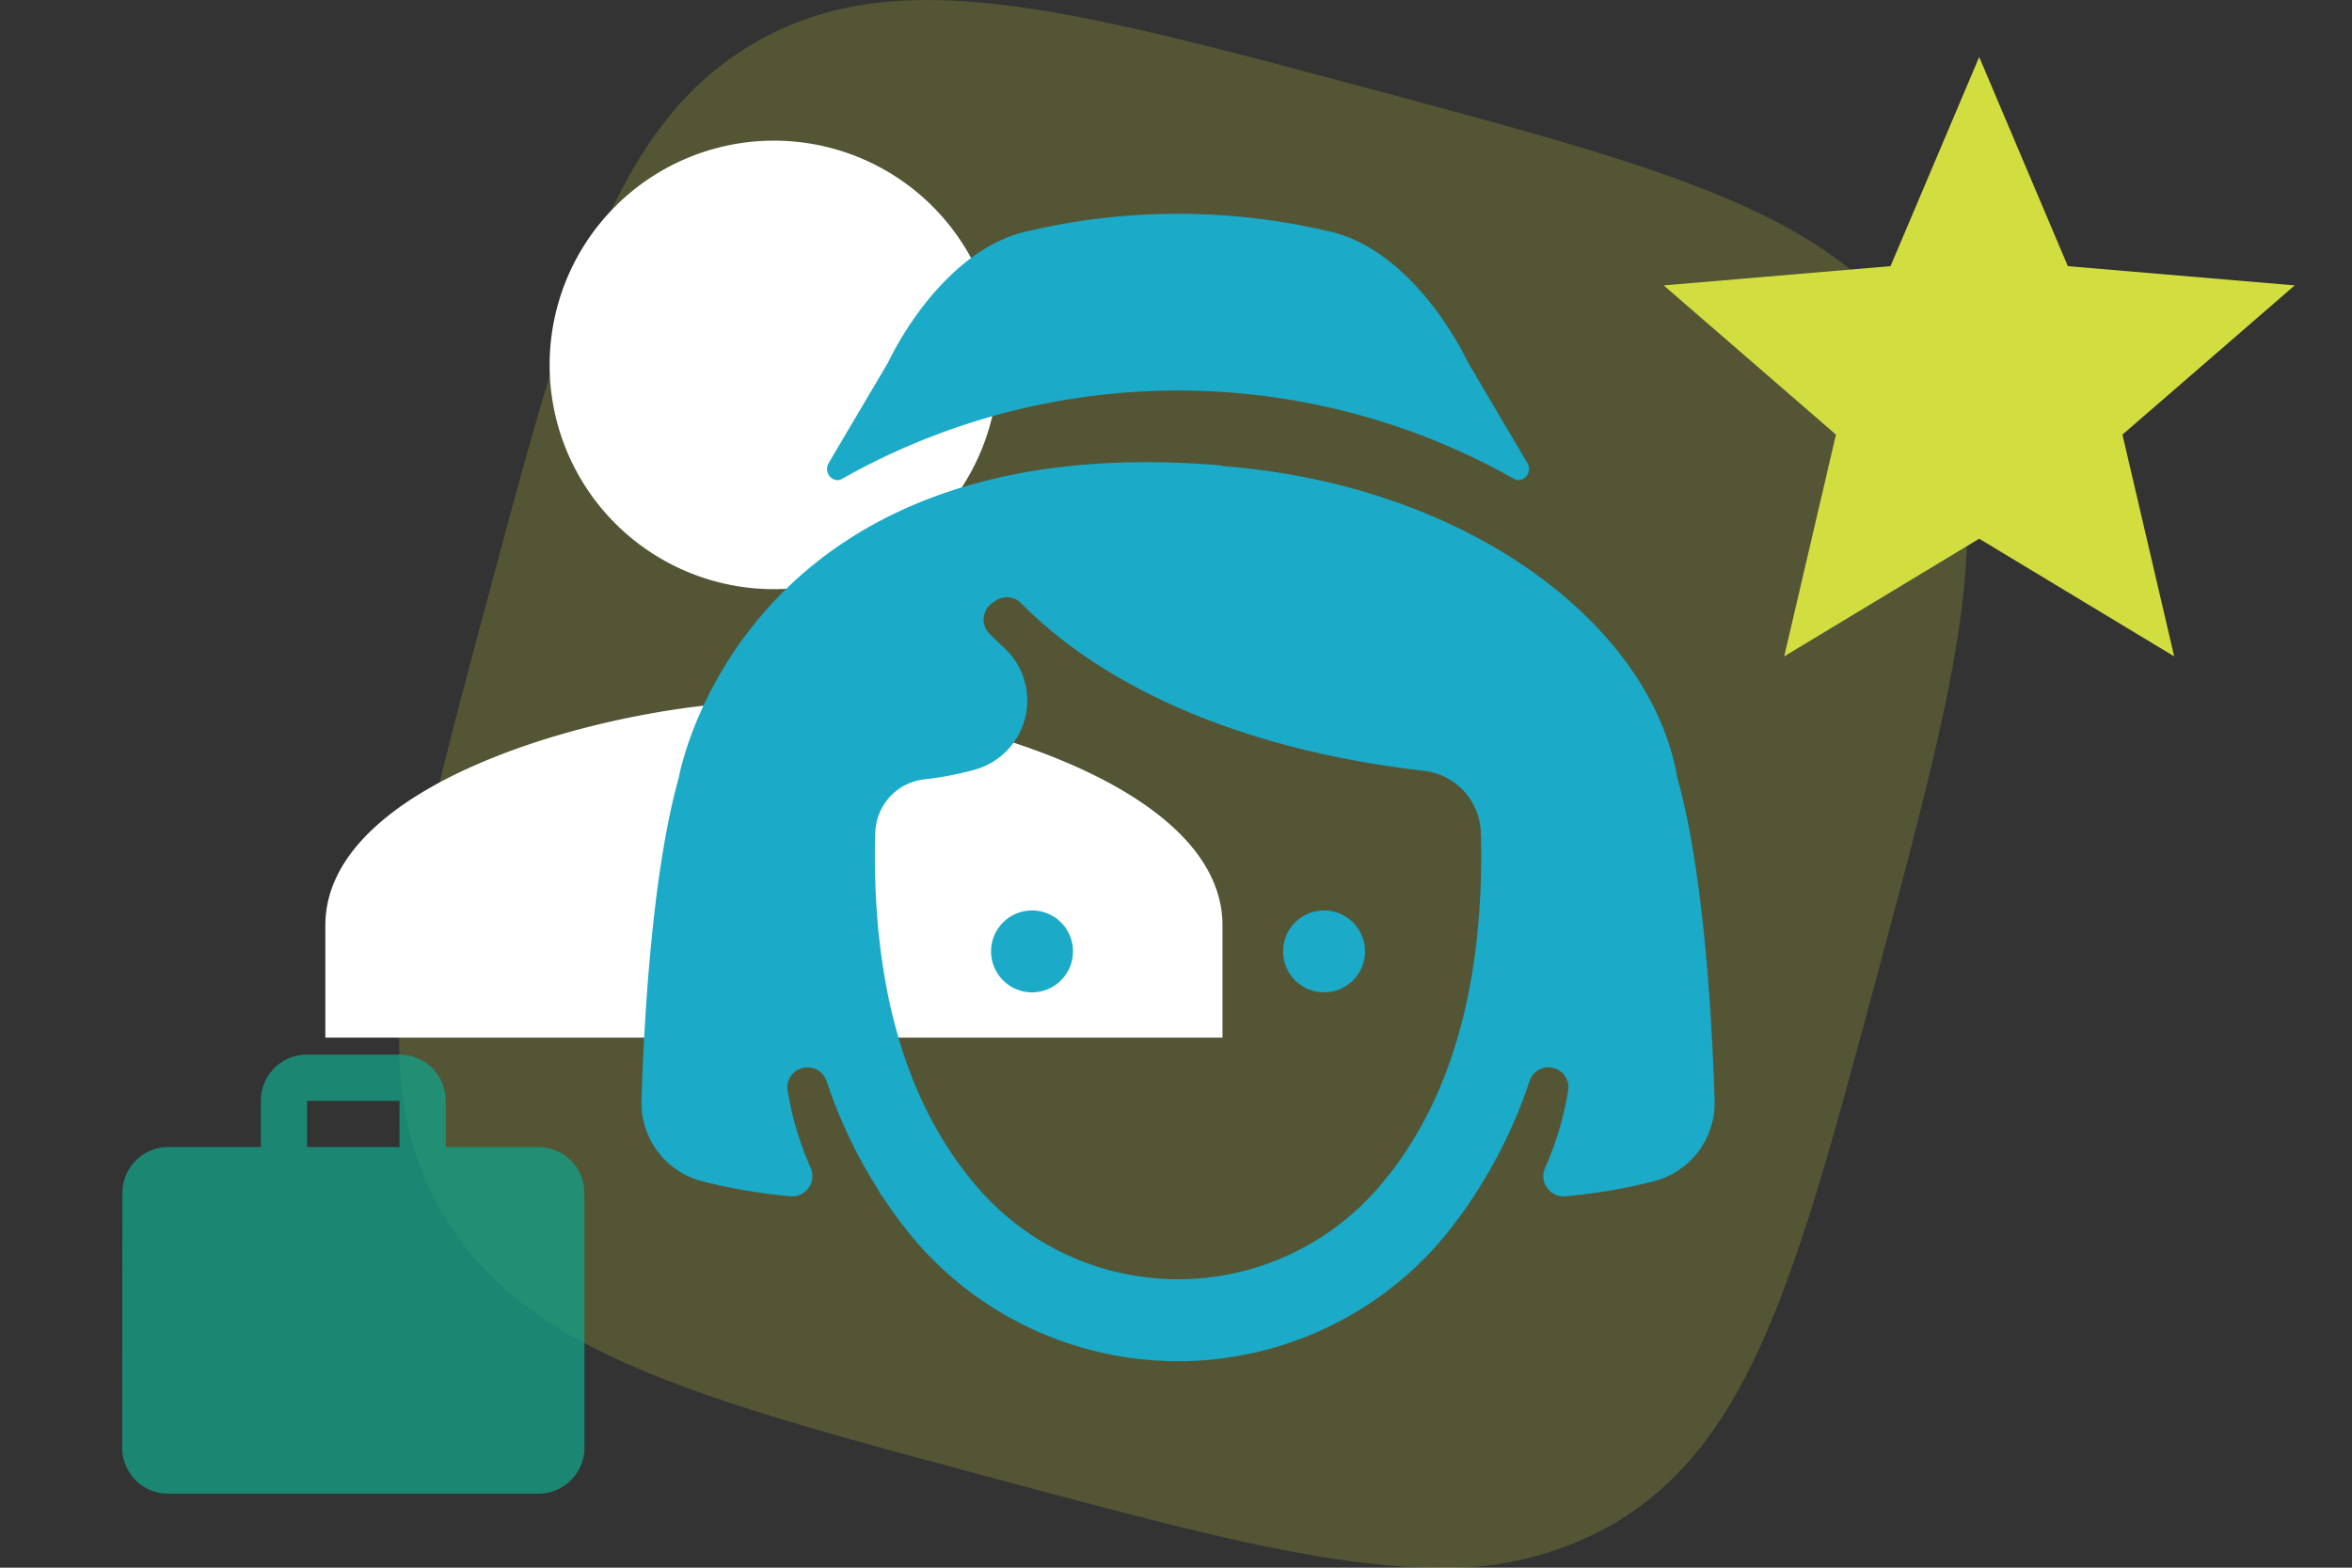
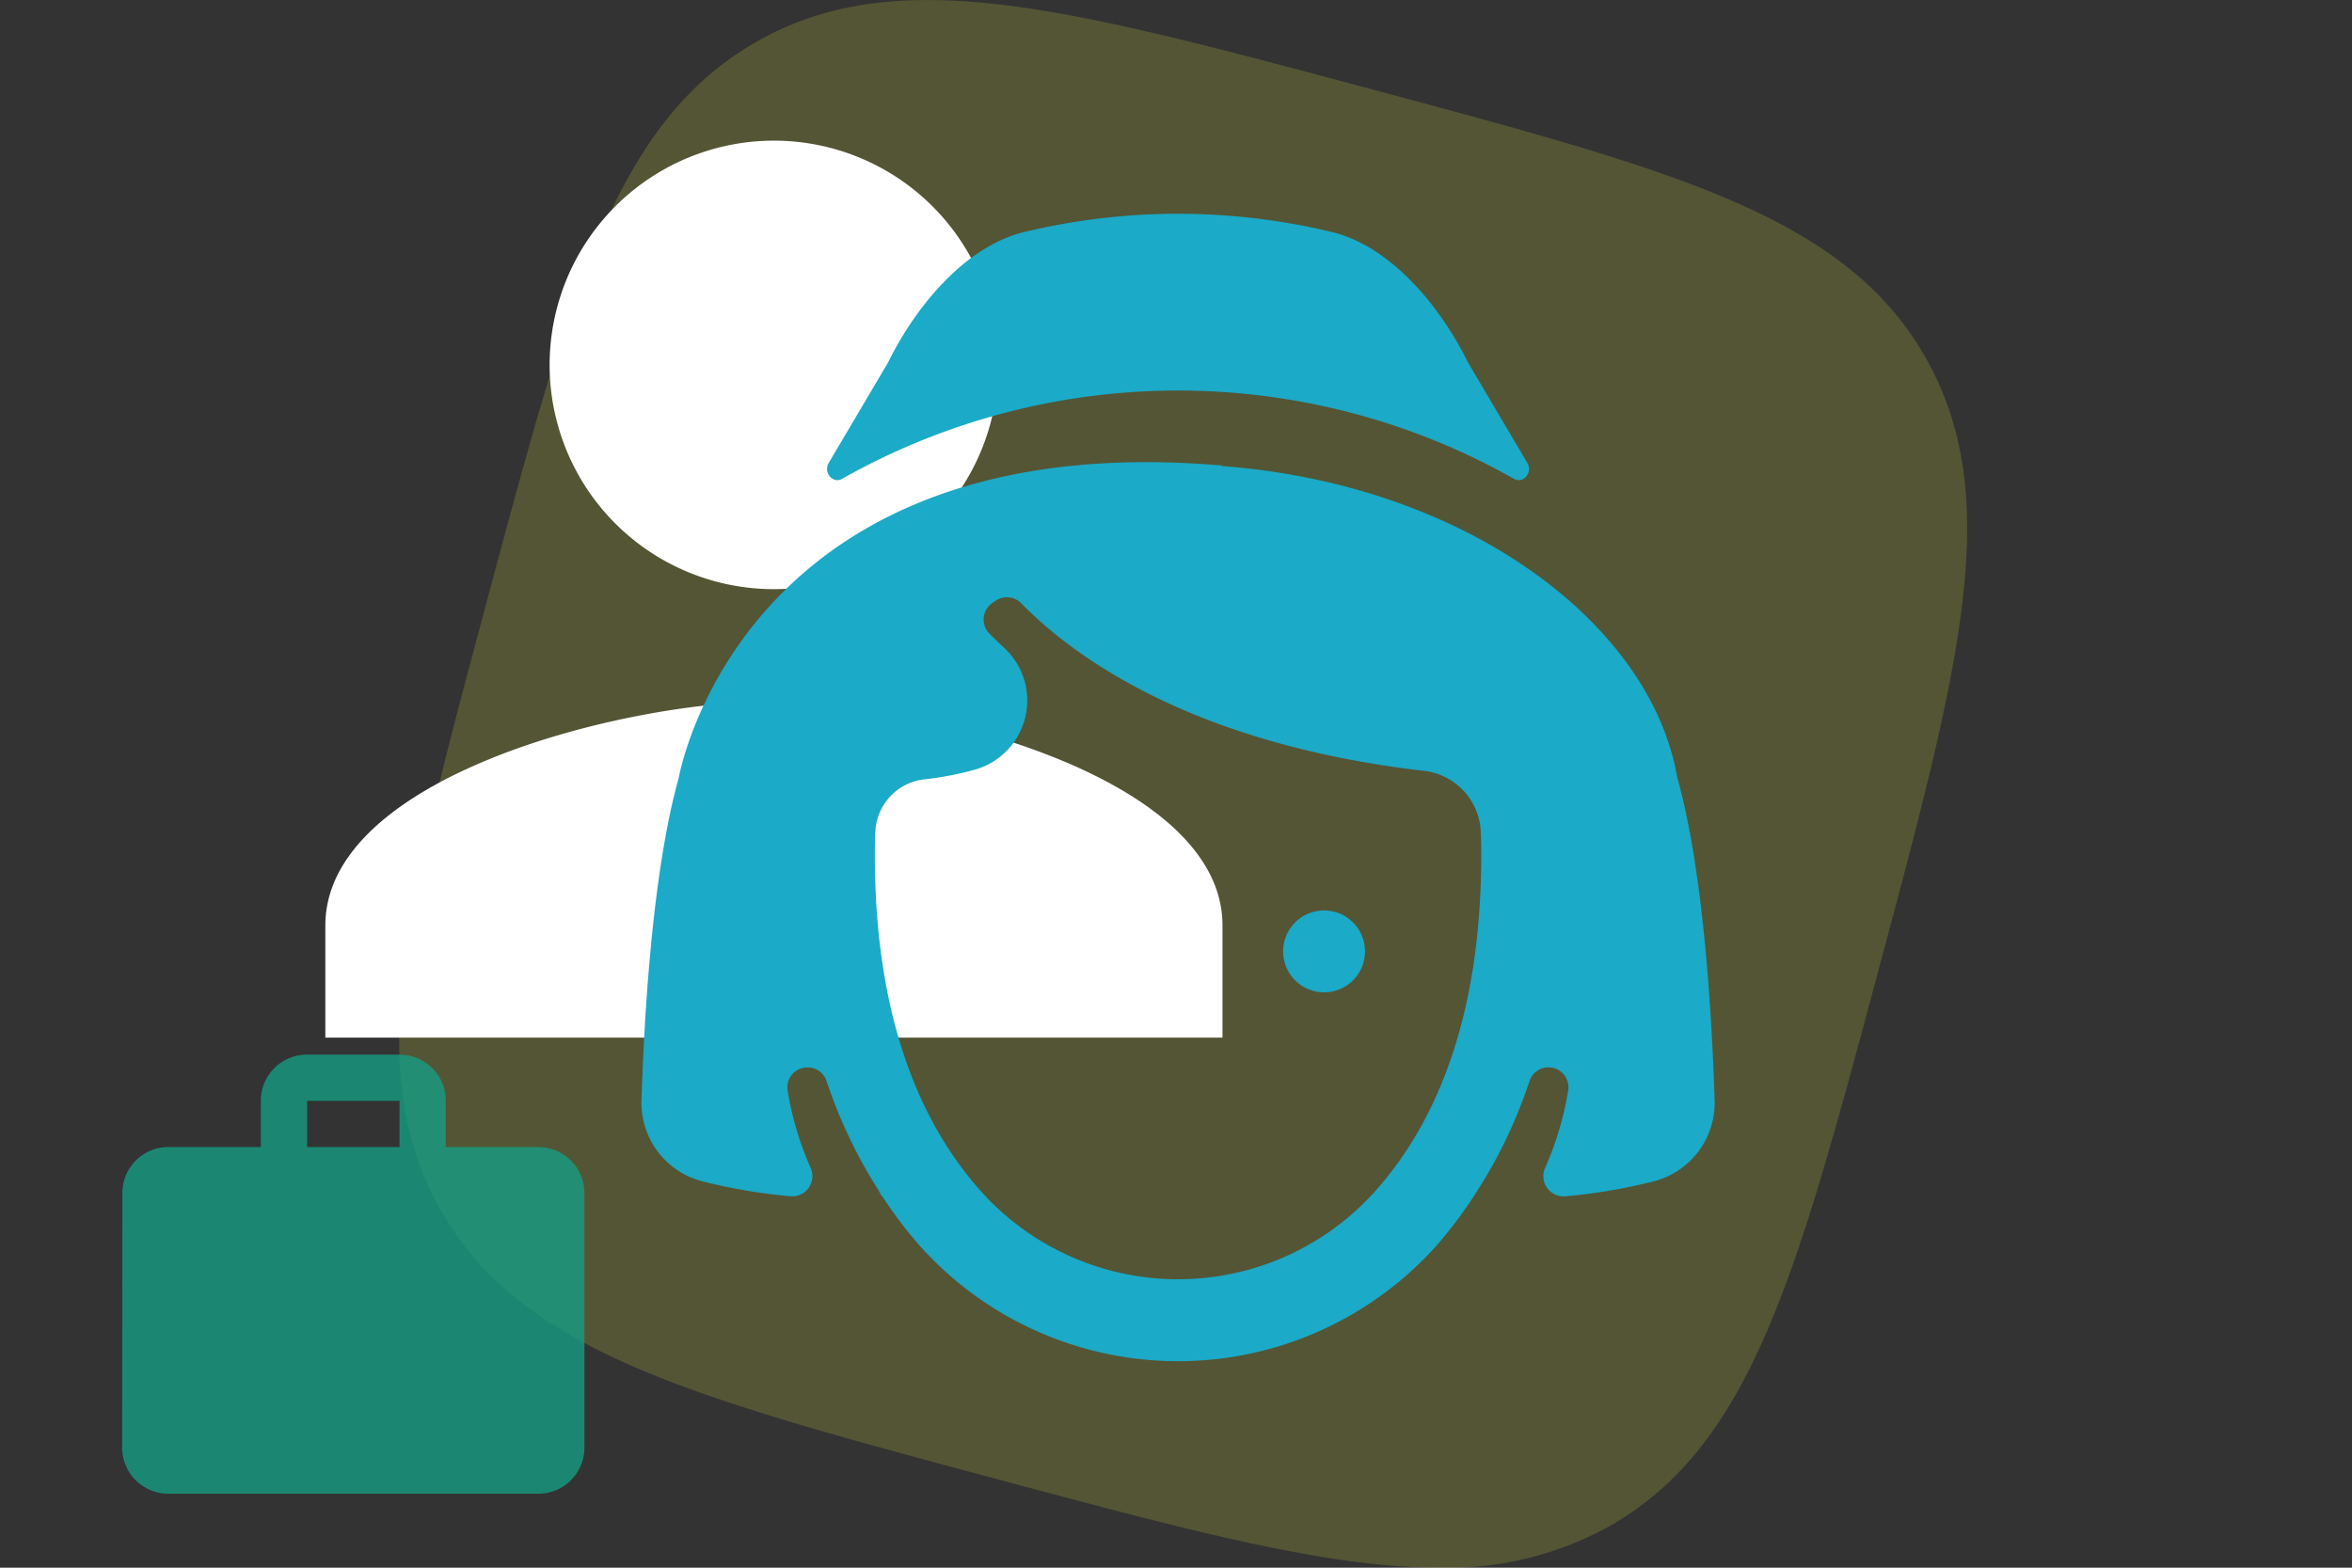
<svg xmlns="http://www.w3.org/2000/svg" width="165" height="110.001" viewBox="0 0 165 110.001">
  <rect x="0" y="0" width="165" height="110.001" fill="#333333" stroke="none" />
  <g id="Grupo_9432" data-name="Grupo 9432" transform="translate(-883 -2364)">
    <path id="Unión_70" data-name="Unión 70" d="M24.967,2.983C15.13,8.662,11.943,20.553,6.216,41.929s-8.91,33.251-3.235,43.1c5.679,9.837,17.57,13.023,38.946,18.751s33.267,8.914,43.1,3.235,13.022-17.57,18.751-38.946,8.914-33.267,3.235-43.1S89.447,11.946,68.071,6.218C54.577,2.6,44.864,0,37.061,0A23.331,23.331,0,0,0,24.967,2.983Z" transform="translate(1021 2474.001) rotate(180)" fill="#d2de40" opacity="0.2" />
    <path id="Trazado_7634" data-name="Trazado 7634" d="M35.469,35.469A15.735,15.735,0,1,0,19.734,19.734,15.73,15.73,0,0,0,35.469,35.469Zm0,7.867C24.966,43.336,4,48.607,4,59.071v7.867H66.938V59.071C66.938,48.607,45.972,43.336,35.469,43.336Z" transform="translate(901.824 2369.87)" fill="#fff" />
    <rect id="Rectángulo_1567" data-name="Rectángulo 1567" width="165" height="110" transform="translate(883 2364)" fill="none" />
    <g id="Layer_2" data-name="Layer 2" transform="translate(358.184 1999)" style="isolation: isolate">
-       <circle id="Elipse_10" data-name="Elipse 10" cx="2.875" cy="2.875" r="2.875" transform="translate(594.341 428.881)" fill="#1baac7" />
      <circle id="Elipse_11" data-name="Elipse 11" cx="2.875" cy="2.875" r="2.875" transform="translate(614.828 428.881)" fill="#1baac7" />
      <path id="Trazado_143" data-name="Trazado 143" d="M572.43,414.28c-1.847,6.58-2.428,16.8-2.611,22.58a5.687,5.687,0,0,0,4.241,5.716,39.893,39.893,0,0,0,6.195,1.055,1.42,1.42,0,0,0,1.446-1.958,22.209,22.209,0,0,1-1.639-5.5,1.4,1.4,0,0,1,1.372-1.581h.027a1.4,1.4,0,0,1,1.346.968,34.361,34.361,0,0,0,3.624,7.625c.091.167.181.333.257.466l.034,0a30.95,30.95,0,0,0,2.62,3.459,24.322,24.322,0,0,0,36.235,0,30.631,30.631,0,0,0,2.618-3.46h.014c.027-.049.065-.119.095-.173a34.176,34.176,0,0,0,3.807-7.914,1.4,1.4,0,0,1,2.722.611,22.182,22.182,0,0,1-1.637,5.5,1.42,1.42,0,0,0,1.446,1.96,39.659,39.659,0,0,0,6.215-1.057,5.688,5.688,0,0,0,4.244-5.718c-.183-5.778-.763-16-2.611-22.579,0,0-.042-.247-.137-.692-2.247-10.5-14.982-19.948-31.882-21.2l.1-.03C576.7,389.452,572.43,414.28,572.43,414.28Zm13.8,3.718,0-.036a3.868,3.868,0,0,1,3.516-3.593,22.912,22.912,0,0,0,3.491-.68,5.038,5.038,0,0,0,2.02-8.547c-.374-.346-.715-.674-1.015-.973a1.407,1.407,0,0,1,.168-2.149c.076-.055.154-.109.233-.162a1.414,1.414,0,0,1,1.816.165c3.68,3.761,11.989,9.861,28.2,11.753a4.5,4.5,0,0,1,4.033,4.182V418q.037.83.037,1.672c0,10.126-2.5,18.069-7.447,23.612a18.569,18.569,0,0,1-27.646,0c-4.943-5.544-7.447-13.487-7.447-23.612C586.19,419.107,586.2,418.549,586.226,418Z" transform="translate(0 5.307)" fill="#1baac7" />
      <path id="Trazado_144" data-name="Trazado 144" d="M578.962,397.53c-.341.693.365,1.445.993,1.051a47.937,47.937,0,0,1,47.079,0c.63.394,1.336-.358.995-1.051l-4.179-7.075c-1.968-4.01-5.469-8.195-9.575-9.178a46.148,46.148,0,0,0-21.559,0h0c-4.106.983-7.607,5.168-9.575,9.178Z" transform="translate(3.964)" fill="#1baac7" />
    </g>
    <path id="Trazado_7631" data-name="Trazado 7631" d="M31.186,8.486H24.7V5.243A3.232,3.232,0,0,0,21.458,2H14.972a3.232,3.232,0,0,0-3.243,3.243V8.486H5.243a3.218,3.218,0,0,0-3.227,3.243L2,29.565a3.232,3.232,0,0,0,3.243,3.243H31.186a3.232,3.232,0,0,0,3.243-3.243V11.729A3.232,3.232,0,0,0,31.186,8.486Zm-9.729,0H14.972V5.243h6.486Z" transform="translate(889.571 2436)" fill="#169c82" opacity="0.8" style="mix-blend-mode: multiply;isolation: isolate" />
-     <path id="Trazado_7633" data-name="Trazado 7633" d="M24.134,35.8l13.679,8.256-3.63-15.56,12.085-10.47-15.915-1.35L24.134,2l-6.22,14.675L2,18.025l12.085,10.47-3.63,15.56Z" transform="translate(997.713 2366)" fill="#d2de40" style="mix-blend-mode: multiply;isolation: isolate" />
  </g>
</svg>